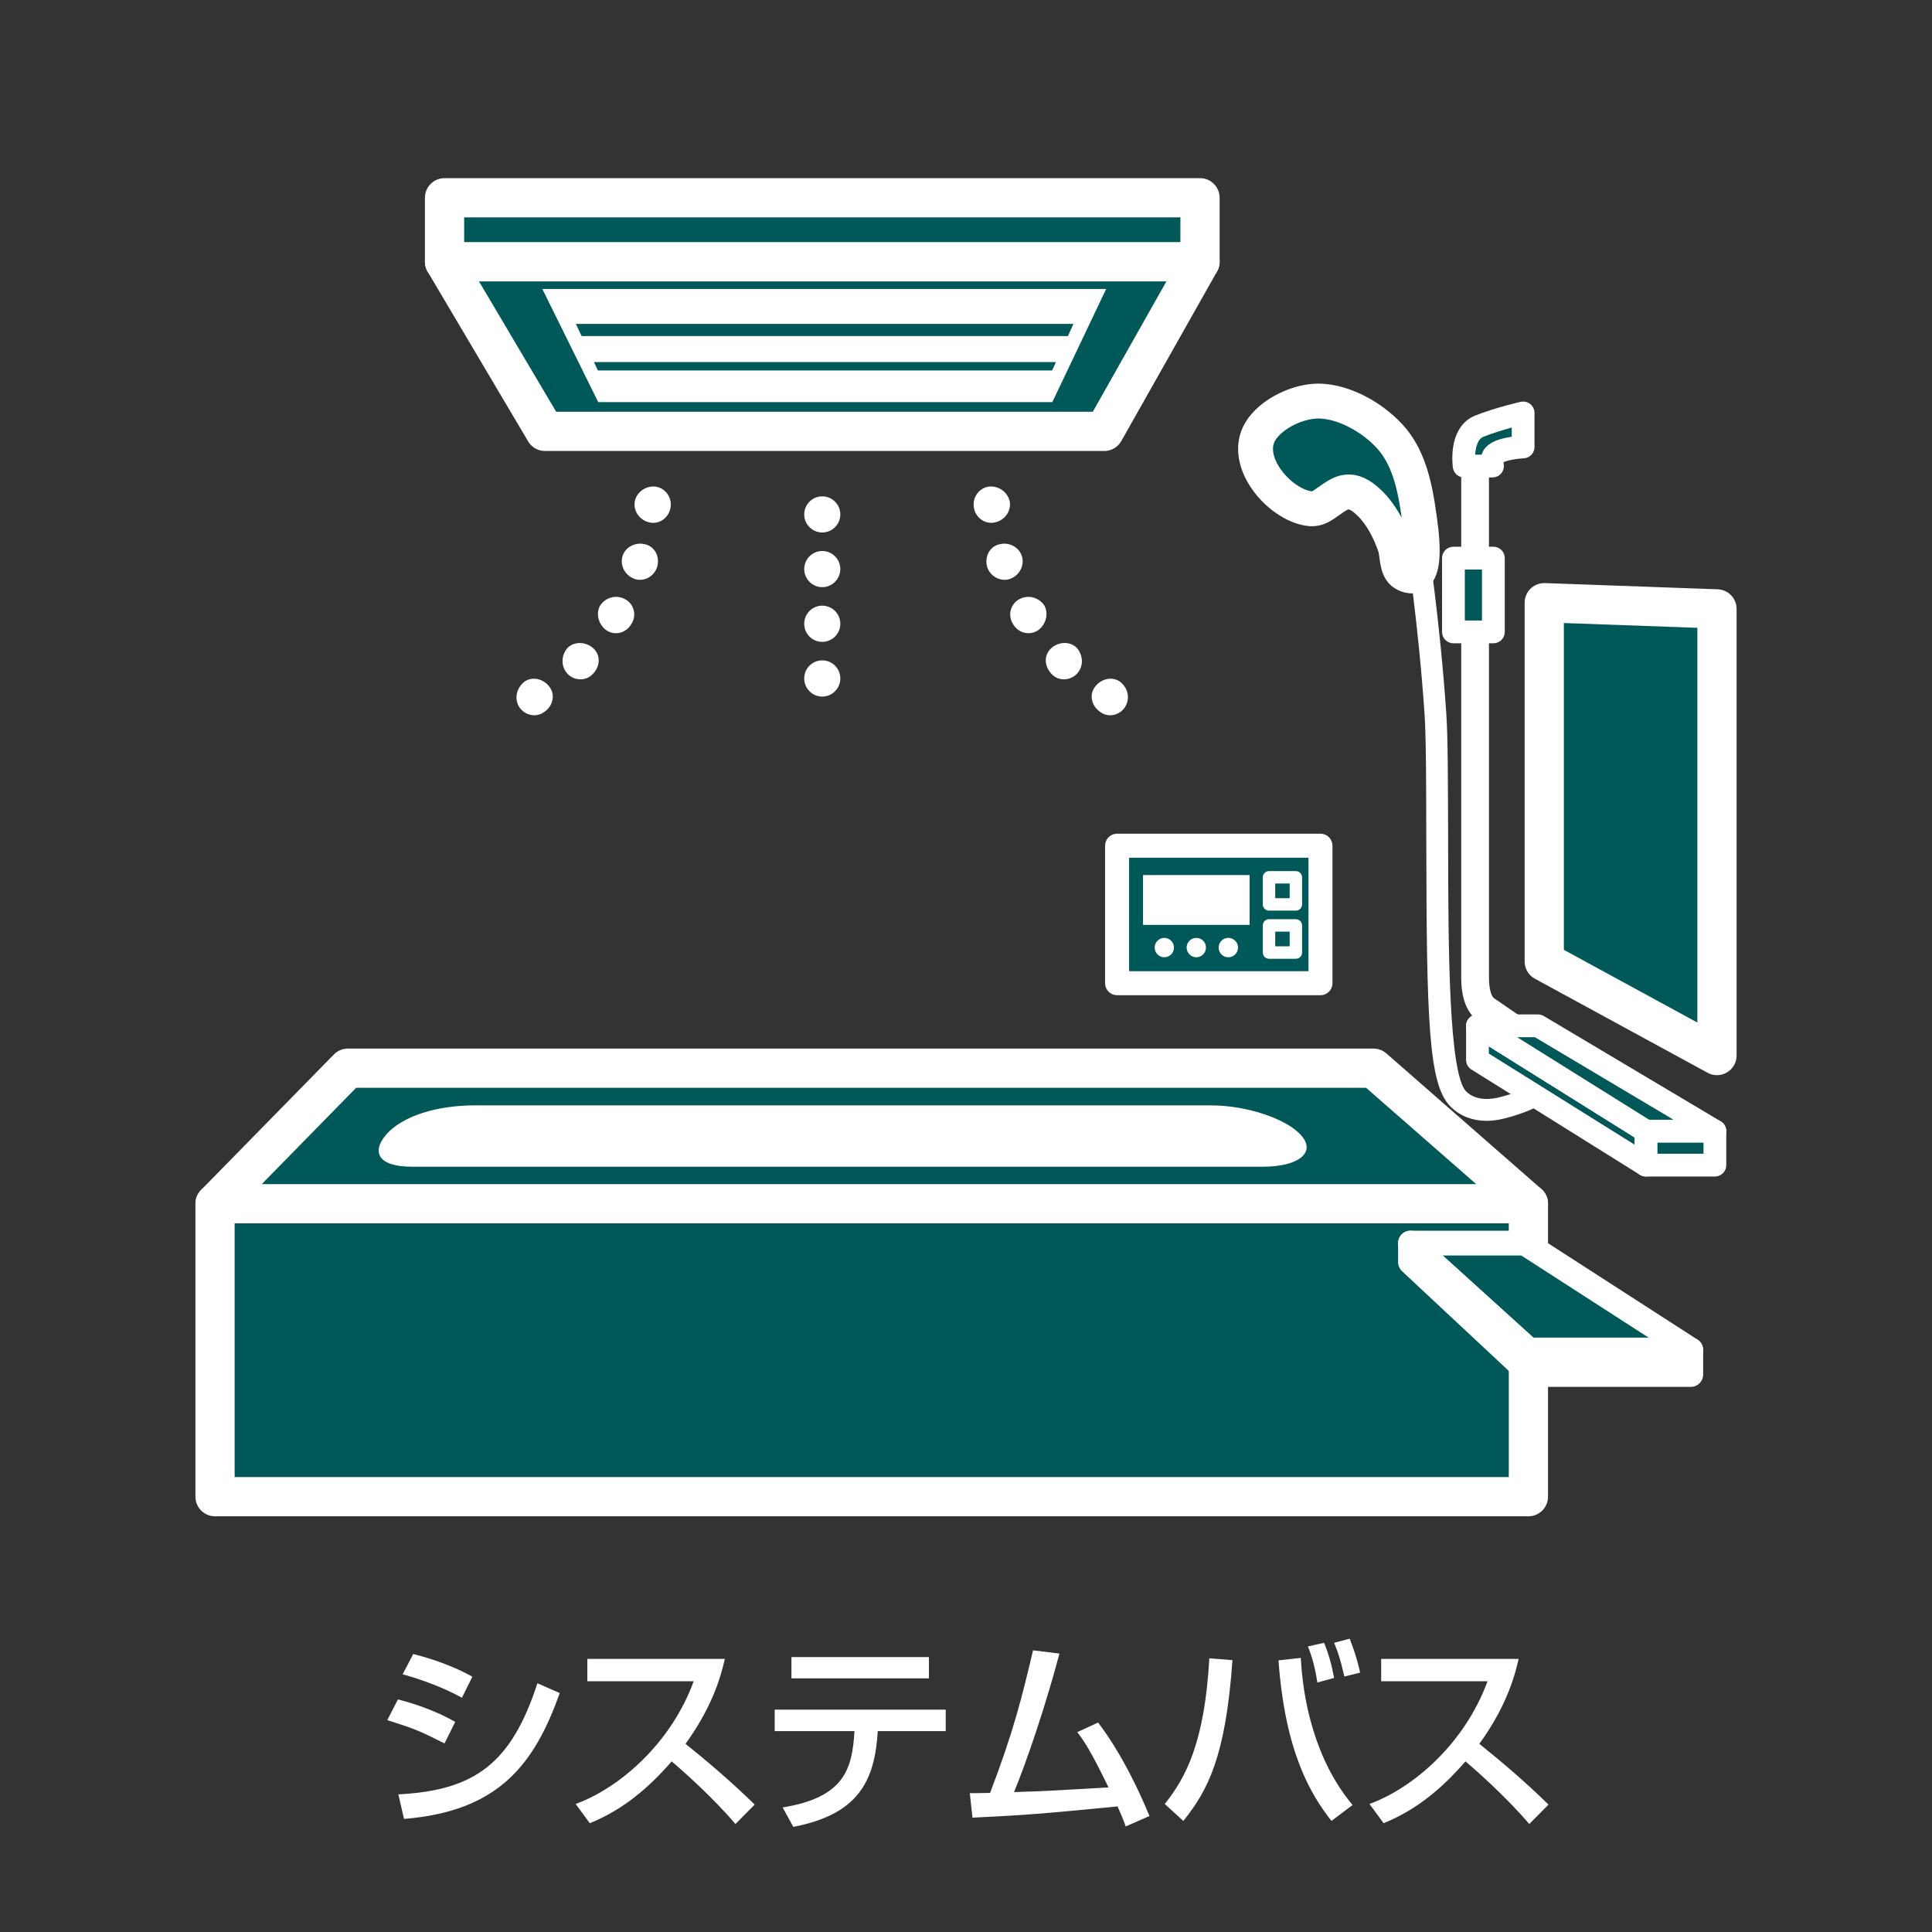
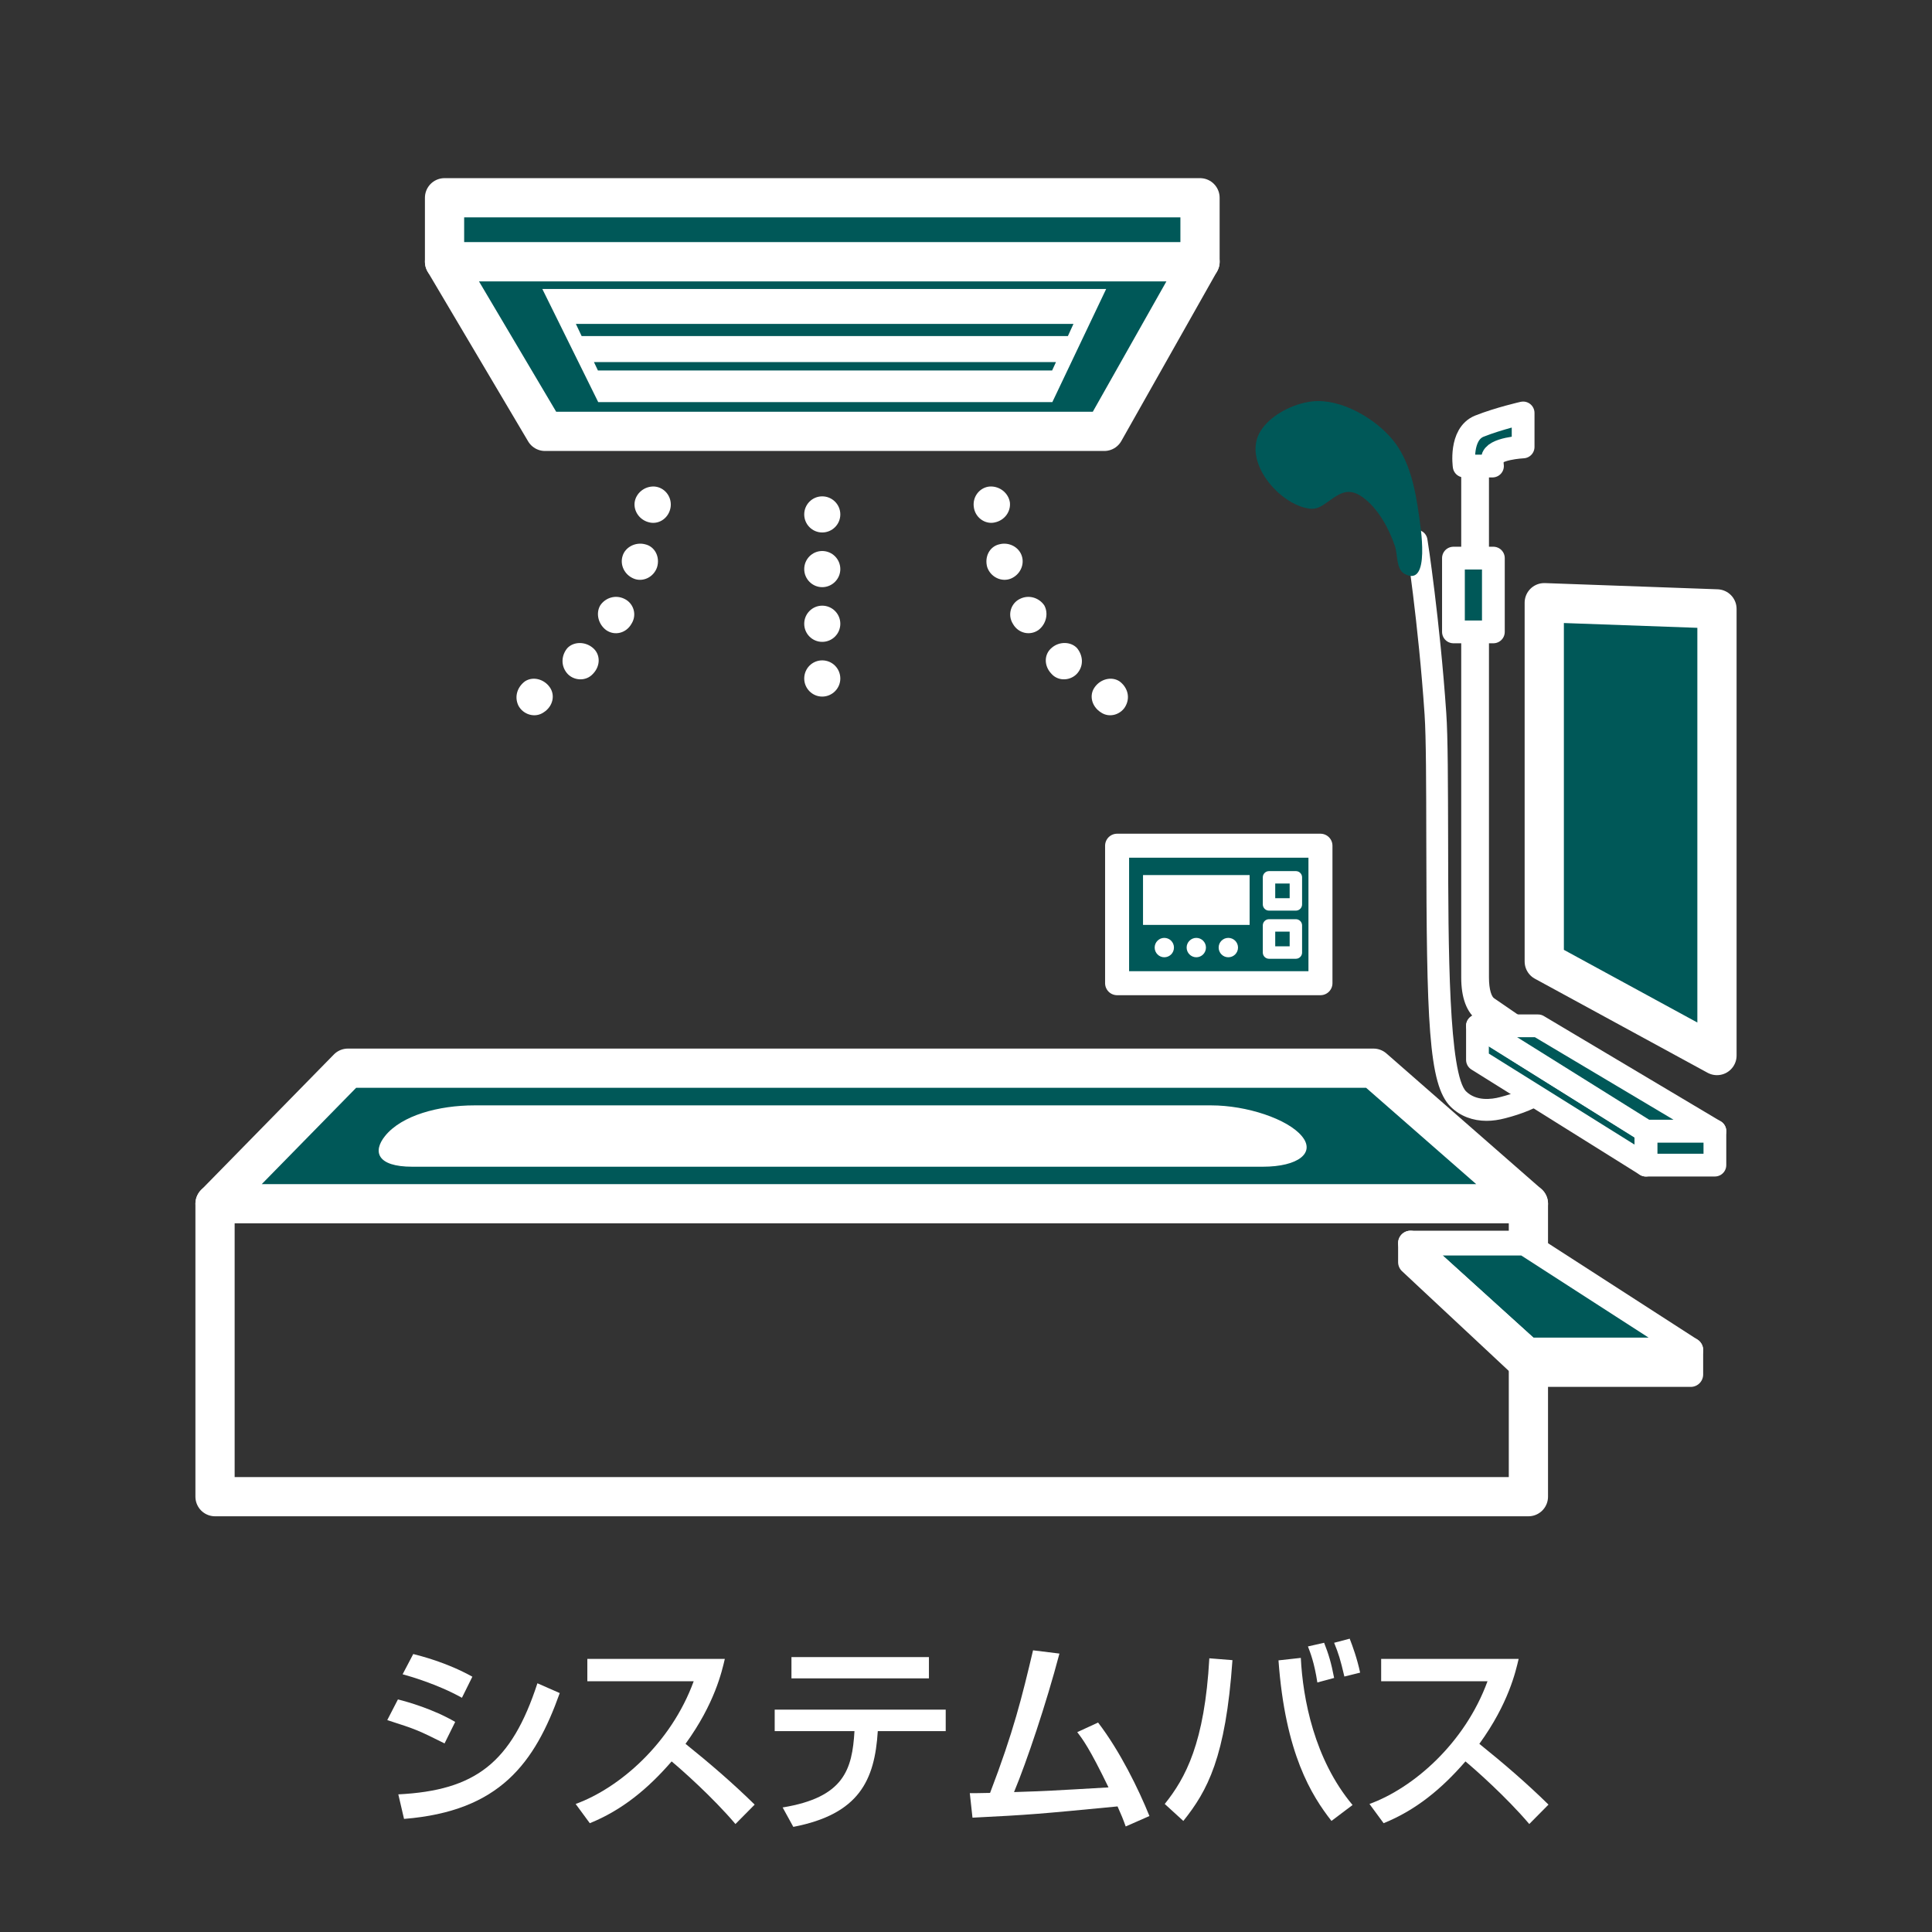
<svg xmlns="http://www.w3.org/2000/svg" id="_レイヤー_2" viewBox="0 0 150 150">
  <rect x="0" y="0" width="150" height="150" fill="#333333" stroke="none" />
  <defs>
    <style>.cls-1,.cls-2,.cls-3,.cls-4,.cls-5,.cls-6,.cls-7,.cls-8,.cls-9,.cls-10,.cls-11{fill:none;}.cls-12{fill:#005858;}.cls-2{stroke-width:1.864px;}.cls-2,.cls-3,.cls-4,.cls-5,.cls-6,.cls-7,.cls-8,.cls-9,.cls-10{stroke-linecap:round;stroke-linejoin:round;}.cls-2,.cls-3,.cls-4,.cls-5,.cls-6,.cls-7,.cls-9,.cls-10,.cls-11{stroke:#fff;}.cls-3{stroke-width:1.928px;}.cls-13{clip-path:url(#clippath-1);}.cls-4{stroke-width:1.015px;}.cls-5{stroke-width:.964px;}.cls-6,.cls-8{stroke-width:1.767px;}.cls-7{stroke-width:.338px;}.cls-14{fill:#fff;}.cls-8{stroke:#0b813c;}.cls-9{stroke-width:2.708px;}.cls-10{stroke-width:3.046px;}.cls-11{stroke-width:1.608px;}.cls-15{clip-path:url(#clippath);}</style>
    <clipPath id="clippath">
      <rect class="cls-1" y="0" width="150" height="150" />
    </clipPath>
    <clipPath id="clippath-1">
      <polygon class="cls-1" points="43.95 23.541 47.065 30.12 81.065 30.12 84.08 23.541 43.95 23.541" />
    </clipPath>
  </defs>
  <g id="_レイヤー_1-2">
    <g class="cls-15">
-       <rect class="cls-12" x="16.695" y="93.456" width="101.97" height="22.745" />
      <rect class="cls-10" x="16.695" y="93.456" width="101.97" height="22.745" />
      <polygon class="cls-12" points="106.638 82.935 27.01 82.935 16.698 93.457 118.665 93.457 106.638 82.935" />
      <polygon class="cls-10" points="106.638 82.935 27.01 82.935 16.698 93.457 118.665 93.457 106.638 82.935" />
      <path class="cls-14" d="M32.013,90.584c-2.779,0-3.074-1.197-2.12-2.384,1.295-1.61,4.174-2.379,6.938-2.379h57.206c2.769,0,5.935,1.061,7.03,2.379,1.097,1.302-.264,2.384-3.031,2.384H32.013Z" />
      <rect class="cls-12" x="127.785" y="87.821" width="5.359" height="2.638" />
      <rect class="cls-6" x="127.785" y="87.821" width="5.359" height="2.638" />
      <polygon class="cls-12" points="119.896 74.65 119.896 46.793 133.305 47.275 133.305 81.952 119.896 74.65" />
      <polygon class="cls-8" points="119.896 74.65 119.896 46.793 133.305 47.275 133.305 81.952 119.896 74.65" />
      <path class="cls-14" d="M117.822,80.626c-.108,0-.218-.031-.32-.092l-2.438-1.674c-.733-.508-1.108-1.508-1.108-2.977v-39.313c0-.331.262-.574.567-.574.308,0,.572.244.572.574v39.313c0,1.044.22,1.761.61,2.033l2.443,1.677c.259.174.328.533.146.79-.113.161-.285.244-.472.244" />
      <path class="cls-4" d="M117.822,80.626c-.108,0-.218-.031-.32-.092l-2.438-1.674c-.733-.508-1.108-1.508-1.108-2.977v-39.313c0-.331.262-.574.567-.574.308,0,.572.244.572.574v39.313c0,1.044.22,1.761.61,2.033l2.443,1.677c.259.174.328.533.146.79-.113.161-.285.244-.472.244Z" />
      <path class="cls-14" d="M115.429,86.853c-1.046,0-1.972-.349-2.669-1.033-1.687-1.643-1.831-6.592-1.854-20.573-.008-4.289-.013-8.002-.133-9.776-.479-7.12-1.438-13.325-1.456-13.394-.049-.356.195-.71.561-.774.374-.044.715.208.777.577.018.056.972,6.318,1.464,13.486.131,1.836.131,5.561.144,9.881.01,8.425.036,18.227,1.446,19.609.849.833,2.108.669,2.779.492,2.082-.533,4.03-1.433,4.61-3.372.11-.362.485-.556.854-.449.354.113.549.5.438.854-.728,2.39-3.018,3.62-5.559,4.274-.49.128-.954.197-1.402.197" />
      <path class="cls-7" d="M115.429,86.853c-1.046,0-1.972-.349-2.669-1.033-1.687-1.643-1.831-6.592-1.854-20.573-.008-4.289-.013-8.002-.133-9.776-.479-7.12-1.438-13.325-1.456-13.394-.049-.356.195-.71.561-.774.374-.044.715.208.777.577.018.056.972,6.318,1.464,13.486.131,1.836.131,5.561.144,9.881.01,8.425.036,18.227,1.446,19.609.849.833,2.108.669,2.779.492,2.082-.533,4.03-1.433,4.61-3.372.11-.362.485-.556.854-.449.354.113.549.5.438.854-.728,2.39-3.018,3.62-5.559,4.274-.49.128-.954.197-1.402.197Z" />
      <path class="cls-12" d="M118.255,32.062v2.638s-2.343.115-2.379.915c-.041.346,0,.569,0,.569h-2.2s-.356-2.474,1.179-3.097c1.528-.605,3.4-1.026,3.4-1.026" />
      <path class="cls-6" d="M118.255,32.062v2.638s-2.343.115-2.379.915c-.041.346,0,.569,0,.569h-2.2s-.356-2.474,1.179-3.097c1.528-.605,3.4-1.026,3.4-1.026Z" />
      <polygon class="cls-12" points="119.896 74.65 119.896 46.793 133.305 47.275 133.305 81.952 119.896 74.65" />
      <polygon class="cls-10" points="119.896 74.65 119.896 46.793 133.305 47.275 133.305 81.952 119.896 74.65" />
      <rect class="cls-12" x="112.845" y="43.332" width="3.1" height="5.728" />
      <rect class="cls-6" x="112.845" y="43.332" width="3.1" height="5.728" />
      <polygon class="cls-12" points="114.71 82.289 127.786 90.46 127.786 87.819 114.71 79.645 114.71 82.289" />
      <polygon class="cls-6" points="114.71 82.289 127.786 90.46 127.786 87.819 114.71 79.645 114.71 82.289" />
      <polygon class="cls-12" points="119.412 79.645 114.71 79.645 127.786 87.818 133.142 87.818 119.412 79.645" />
      <polygon class="cls-6" points="119.412 79.645 114.71 79.645 127.786 87.818 133.142 87.818 119.412 79.645" />
      <rect class="cls-12" x="118.678" y="104.817" width="12.591" height="1.897" />
      <rect class="cls-3" x="118.678" y="104.817" width="12.591" height="1.897" />
      <polygon class="cls-12" points="118.679 104.816 131.27 104.816 118.397 96.514 109.513 96.514 118.679 104.816" />
      <polygon class="cls-3" points="118.679 104.816 131.27 104.816 118.397 96.514 109.513 96.514 118.679 104.816" />
      <polygon class="cls-12" points="118.679 104.816 118.679 106.554 109.513 97.993 109.513 96.514 118.679 104.816" />
      <polygon class="cls-3" points="118.679 104.816 118.679 106.554 109.513 97.993 109.513 96.514 118.679 104.816" />
      <polygon class="cls-12" points="42.314 33.491 34.515 20.321 93.17 20.321 85.734 33.491 42.314 33.491" />
      <polygon class="cls-10" points="42.314 33.491 34.515 20.321 93.17 20.321 85.734 33.491 42.314 33.491" />
      <polygon class="cls-14" points="84.609 23.241 81.196 30.415 46.945 30.415 43.401 23.241 84.609 23.241" />
      <polygon class="cls-11" points="84.609 23.241 81.196 30.415 46.945 30.415 43.401 23.241 84.609 23.241" />
      <rect class="cls-12" x="34.514" y="15.354" width="58.655" height="4.966" />
      <rect class="cls-10" x="34.514" y="15.354" width="58.655" height="4.966" />
      <g class="cls-13">
        <path class="cls-12" d="M86.429,26.093h-44.3c-.295,0-.523-.215-.523-.479,0-.249.228-.464.523-.464h44.3c.277,0,.518.215.518.464,0,.264-.241.479-.518.479" />
        <path class="cls-12" d="M84.924,28.764h-41.295c-.208,0-.359-.154-.359-.333,0-.182.151-.32.359-.32h41.295c.208,0,.359.138.359.32,0,.179-.151.333-.359.333" />
      </g>
      <rect class="cls-12" x="86.731" y="65.661" width="15.789" height="10.674" />
      <rect class="cls-2" x="86.731" y="65.661" width="15.789" height="10.674" />
      <rect class="cls-14" x="88.744" y="67.94" width="8.276" height="3.869" />
      <polygon class="cls-12" points="100.611 70.218 100.611 70.218 98.526 70.218 98.526 68.115 100.611 68.115 100.611 70.218" />
      <polygon class="cls-5" points="100.611 70.218 100.611 70.218 98.526 70.218 98.526 68.115 100.611 68.115 100.611 70.218" />
      <polygon class="cls-12" points="100.611 73.956 100.611 73.956 98.526 73.956 98.526 71.849 100.611 71.849 100.611 73.956" />
      <polygon class="cls-5" points="100.611 73.956 100.611 73.956 98.526 73.956 98.526 71.849 100.611 71.849 100.611 73.956" />
      <path class="cls-14" d="M91.146,73.568c0,.418-.333.754-.754.754-.403,0-.744-.336-.744-.754,0-.415.341-.751.744-.751.42,0,.754.336.754.751" />
      <path class="cls-14" d="M93.63,73.568c0,.418-.336.754-.749.754-.41,0-.751-.336-.751-.754,0-.415.341-.751.751-.751.413,0,.749.336.749.751" />
      <path class="cls-14" d="M96.119,73.568c0,.418-.336.754-.754.754-.415,0-.749-.336-.749-.754,0-.415.333-.751.749-.751.418,0,.754.336.754.751" />
      <path class="cls-14" d="M50.454,40.567c-.764-.154-1.264-.846-1.182-1.556.095-.72.769-1.277,1.533-1.238.772.054,1.369.764,1.264,1.585-.113.815-.846,1.367-1.615,1.21" />
      <path class="cls-14" d="M49.2,44.921c-.731-.303-1.079-1.077-.862-1.756.205-.687,1.003-1.105,1.754-.905.751.172,1.167.977.923,1.779-.262.782-1.113,1.177-1.815.882" />
      <path class="cls-14" d="M47.059,48.92c-.61-.456-.818-1.302-.456-1.918.397-.592,1.182-.854,1.882-.505.705.338.995,1.233.538,1.943-.418.733-1.313.941-1.964.479" />
      <path class="cls-14" d="M44.019,52.265c-.497-.605-.431-1.4.033-1.949.485-.51,1.369-.523,1.967-.023.605.495.618,1.39.033,2.008-.567.646-1.551.544-2.033-.036" />
      <path class="cls-14" d="M40.244,54.774c-.336-.715-.051-1.464.52-1.879.597-.392,1.451-.187,1.908.446.456.623.259,1.502-.456,1.961-.695.487-1.626.156-1.972-.528" />
      <path class="cls-14" d="M77.213,40.567c-.746.156-1.513-.395-1.608-1.21-.11-.82.485-1.531,1.249-1.585.777-.038,1.446.518,1.554,1.238.079.71-.41,1.402-1.195,1.556" />
      <path class="cls-14" d="M78.487,44.921c-.71.29-1.569-.1-1.838-.882-.231-.803.179-1.608.938-1.779.754-.2,1.526.218,1.746.905.223.679-.128,1.451-.846,1.756" />
      <path class="cls-14" d="M80.618,48.92c-.654.454-1.559.254-1.972-.479-.451-.71-.154-1.613.541-1.943.695-.349,1.492-.087,1.892.505.341.615.151,1.461-.461,1.918" />
      <path class="cls-14" d="M83.652,52.265c-.49.579-1.474.682-2.031.033-.582-.615-.567-1.51.038-2.005.582-.508,1.479-.487,1.959.023.451.549.551,1.338.033,1.949" />
      <path class="cls-14" d="M87.413,54.774c-.333.685-1.261,1.015-1.951.528-.713-.459-.923-1.338-.459-1.961.459-.636,1.31-.838,1.91-.446.574.415.861,1.164.5,1.879" />
      <path class="cls-14" d="M63.837,41.341c-.769,0-1.397-.626-1.397-1.402,0-.777.628-1.402,1.397-1.402.772,0,1.405.626,1.405,1.402,0,.777-.633,1.402-1.405,1.402" />
      <path class="cls-14" d="M63.837,45.587c-.769,0-1.397-.633-1.397-1.402,0-.777.628-1.405,1.397-1.405.772,0,1.405.628,1.405,1.405,0,.769-.633,1.402-1.405,1.402" />
      <path class="cls-14" d="M63.837,49.834c-.769,0-1.397-.623-1.397-1.405,0-.777.628-1.405,1.397-1.405.772,0,1.405.628,1.405,1.405,0,.782-.633,1.405-1.405,1.405" />
      <path class="cls-14" d="M63.837,54.083c-.769,0-1.397-.633-1.397-1.402,0-.787.628-1.41,1.397-1.41.772,0,1.405.623,1.405,1.41,0,.769-.633,1.402-1.405,1.402" />
      <path class="cls-12" d="M102.714,39.218c1.09-.702,1.797-1.556,3.1-.602,1.2.879,2.025,2.415,2.492,3.797.213.641.087,1.772.726,2.131,2.092,1.161,1.226-3.854,1.128-4.584-.272-1.964-.708-4.174-1.987-5.759-1.372-1.705-4.064-3.282-6.289-3.036-1.459.159-3.218,1.038-4.007,2.287-1.464,2.333,1.42,5.702,3.759,6.035.423.064.764-.067,1.079-.269" />
-       <path class="cls-9" d="M102.714,39.218c1.09-.702,1.797-1.556,3.1-.602,1.2.879,2.025,2.415,2.492,3.797.213.641.087,1.772.726,2.131,2.092,1.161,1.226-3.854,1.128-4.584-.272-1.964-.708-4.174-1.987-5.759-1.372-1.705-4.064-3.282-6.289-3.036-1.459.159-3.218,1.038-4.007,2.287-1.464,2.333,1.42,5.702,3.759,6.035.423.064.764-.067,1.079-.269Z" />
+       <path class="cls-9" d="M102.714,39.218Z" />
      <path class="cls-14" d="M34.515,135.358c-2.082-1.033-2.128-1.064-4.448-1.81l.828-1.605c.759.19,2.731.746,4.446,1.746l-.826,1.669ZM30.926,139.314c5.987-.303,8.784-2.446,10.799-8.625l1.733.761c-1.938,5.433-4.656,9.179-12.089,9.769l-.444-1.905ZM35.864,131.815c-1.936-1.079-4.097-1.682-4.605-1.825l.826-1.572c.538.141,2.572.636,4.589,1.761l-.81,1.636Z" />
      <path class="cls-14" d="M44.693,140.06c3.4-1.238,7.405-4.702,9.166-9.53h-8.258v-1.733h10.674c-.223.954-.779,3.464-3.051,6.594,1.859,1.492,3.669,3.049,5.369,4.718l-1.492,1.508c-1.795-2.113-4.228-4.259-4.956-4.861-1.841,2.128-3.846,3.782-6.353,4.797l-1.097-1.492Z" />
      <path class="cls-14" d="M73.425,132.736v1.669h-5.274c-.238,3.813-1.443,6.448-6.559,7.433l-.828-1.508c4.766-.779,5.402-2.941,5.577-5.925h-6.194v-1.669h13.279ZM72.122,130.308h-10.674v-1.654h10.674v1.654Z" />
      <path class="cls-14" d="M85.255,133.738c1.715,2.241,3.146,5.179,3.987,7.258l-1.843.81c-.205-.572-.333-.89-.633-1.556-6.118.59-6.784.651-11.263.874l-.208-1.905c.367.015,1.146-.018,1.574-.018,1.813-4.733,2.477-7.435,3.336-11.071l2.049.254c-1.031,3.91-2.541,8.389-3.525,10.753,2.477-.079,2.969-.11,7.335-.364-1.477-3.051-2-3.733-2.428-4.289l1.62-.746Z" />
      <path class="cls-14" d="M90.431,140.059c1.618-2.018,3.097-4.748,3.461-11.309l1.795.144c-.526,7.561-1.938,10.135-3.813,12.484l-1.443-1.318ZM100.995,128.718c.156,3.161,1.046,7.879,4.018,11.422l-1.638,1.236c-1.538-1.969-3.589-5.207-4.113-12.466l1.733-.192ZM102.279,130.626c-.238-1.559-.556-2.336-.731-2.797l1.256-.285c.346.872.556,1.572.777,2.731l-1.302.351ZM104.377,130.165c-.318-1.349-.446-1.761-.795-2.62l1.208-.318c.223.572.572,1.523.81,2.636l-1.223.303Z" />
      <path class="cls-14" d="M106.325,140.06c3.4-1.238,7.405-4.702,9.166-9.53h-8.258v-1.733h10.674c-.223.954-.779,3.464-3.051,6.594,1.859,1.492,3.669,3.049,5.369,4.718l-1.492,1.508c-1.795-2.113-4.228-4.259-4.956-4.861-1.841,2.128-3.846,3.782-6.353,4.797l-1.097-1.492Z" />
    </g>
  </g>
</svg>